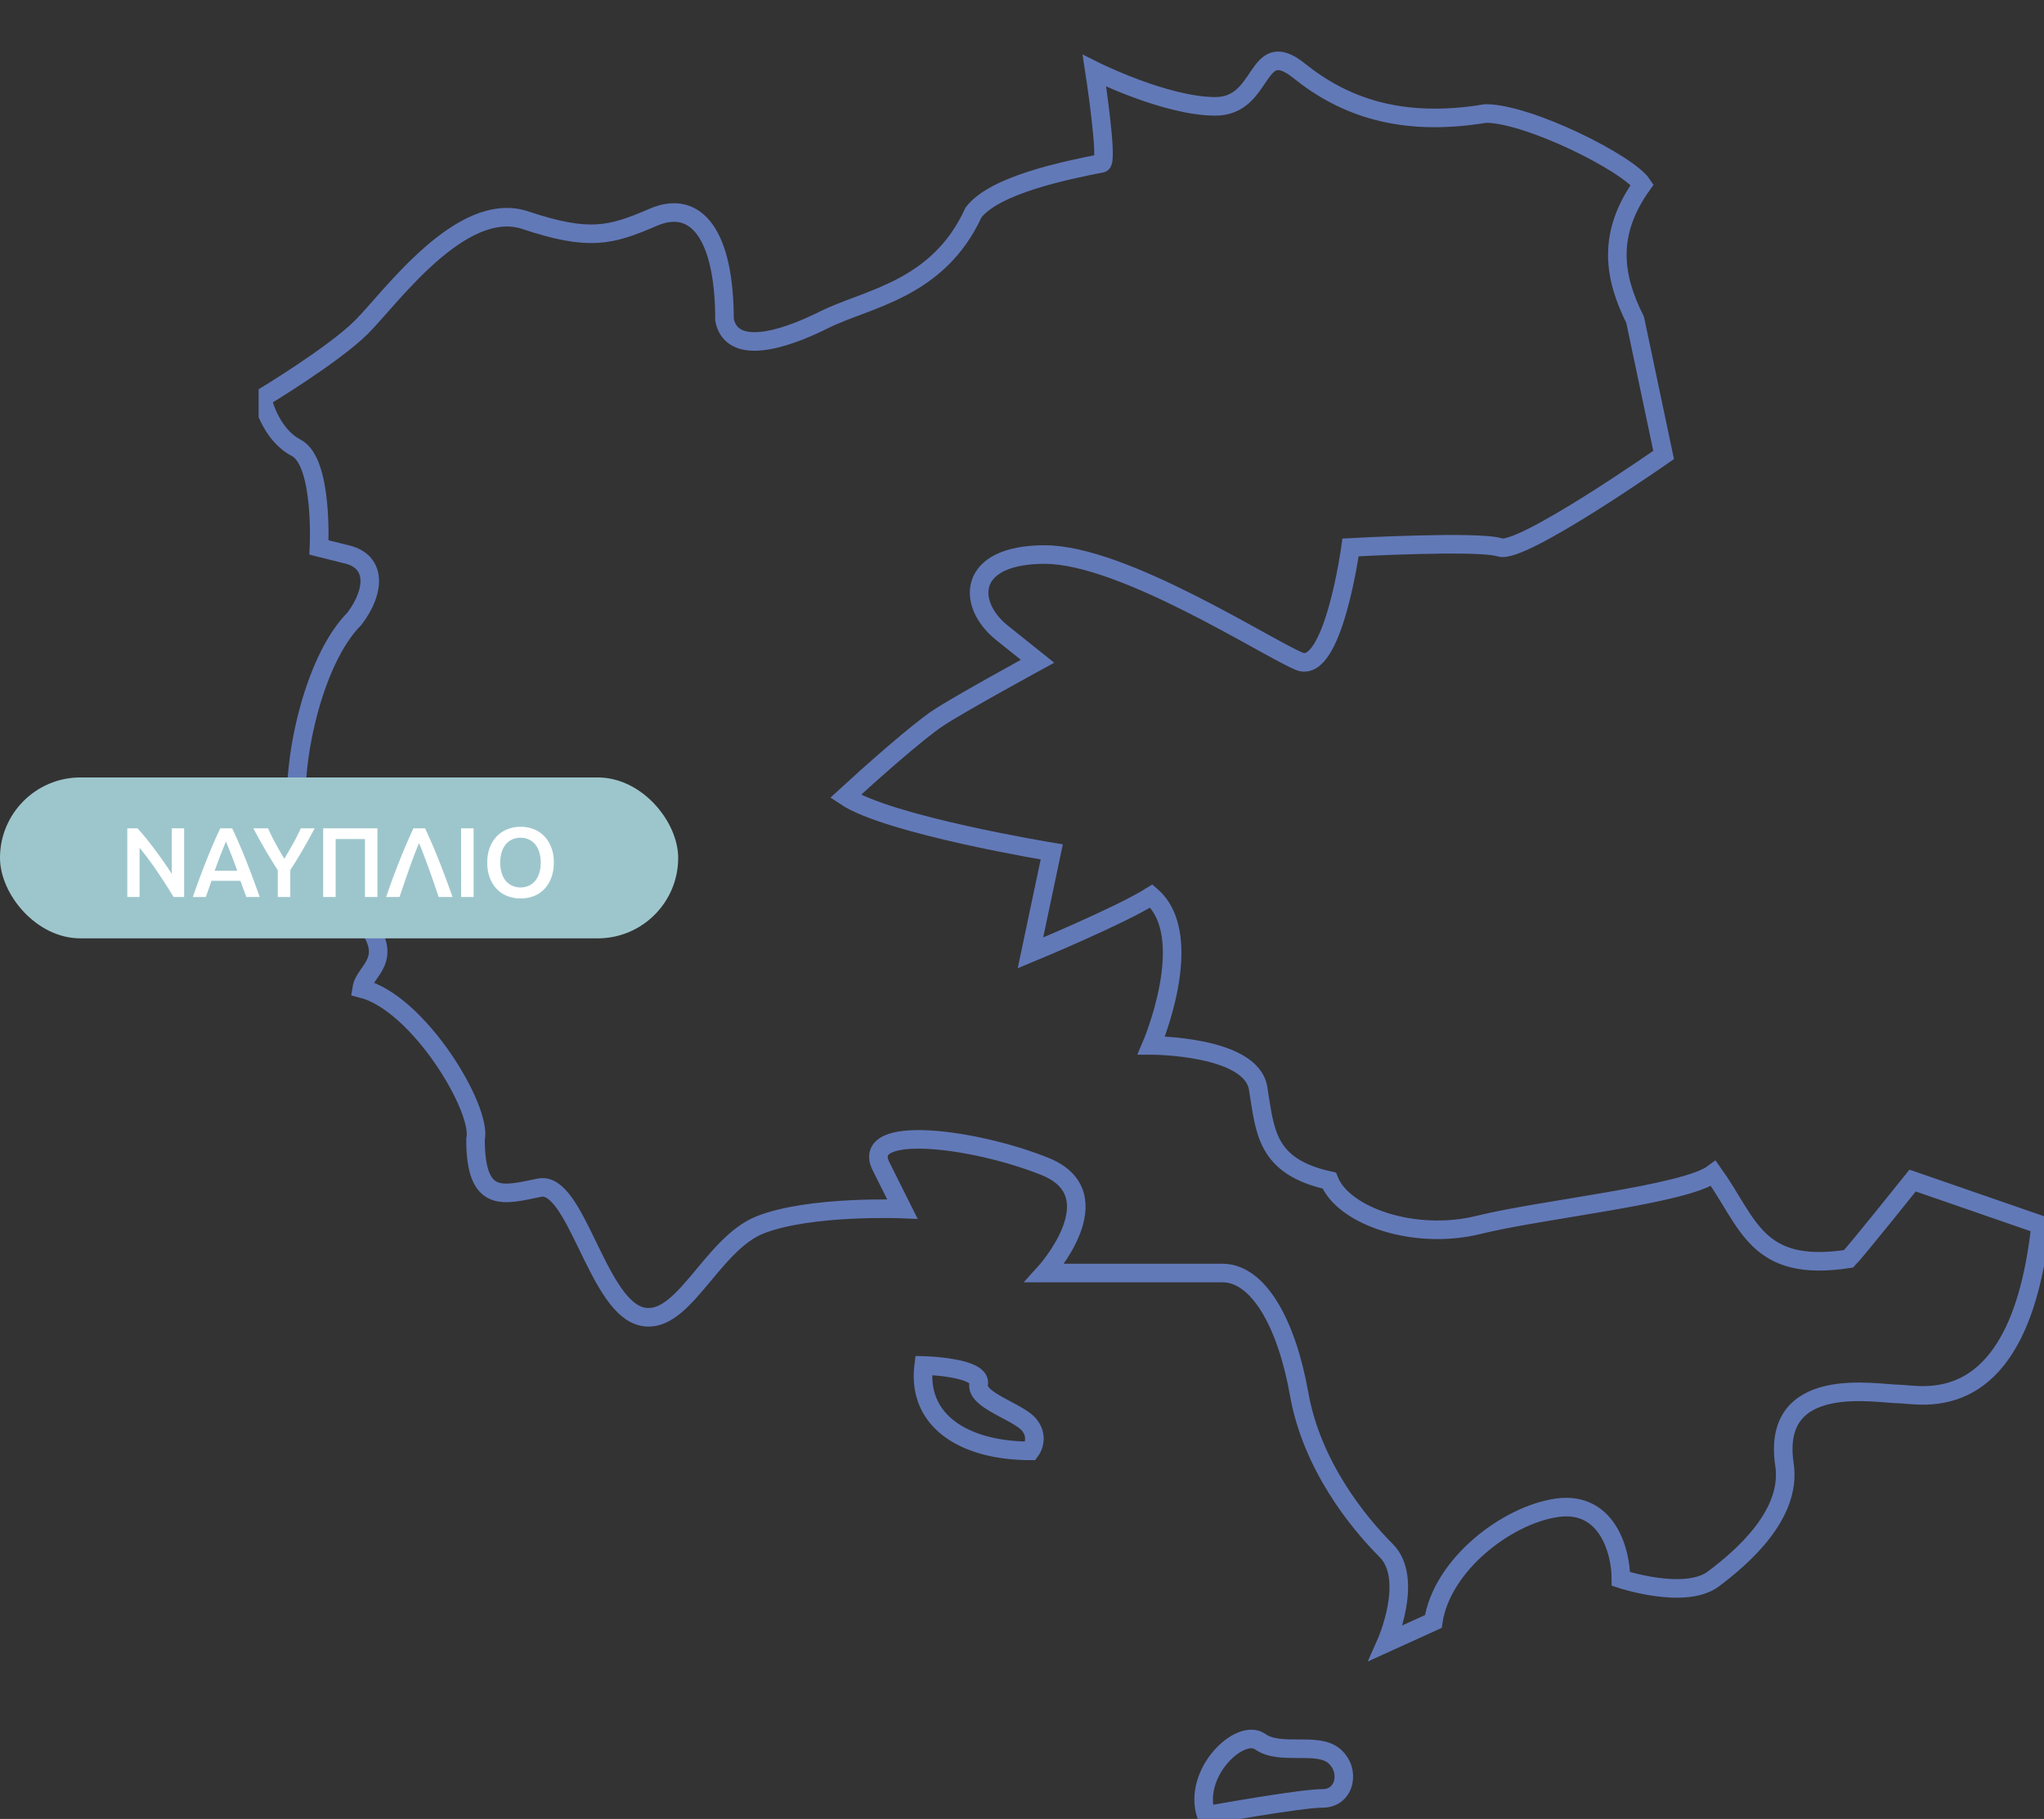
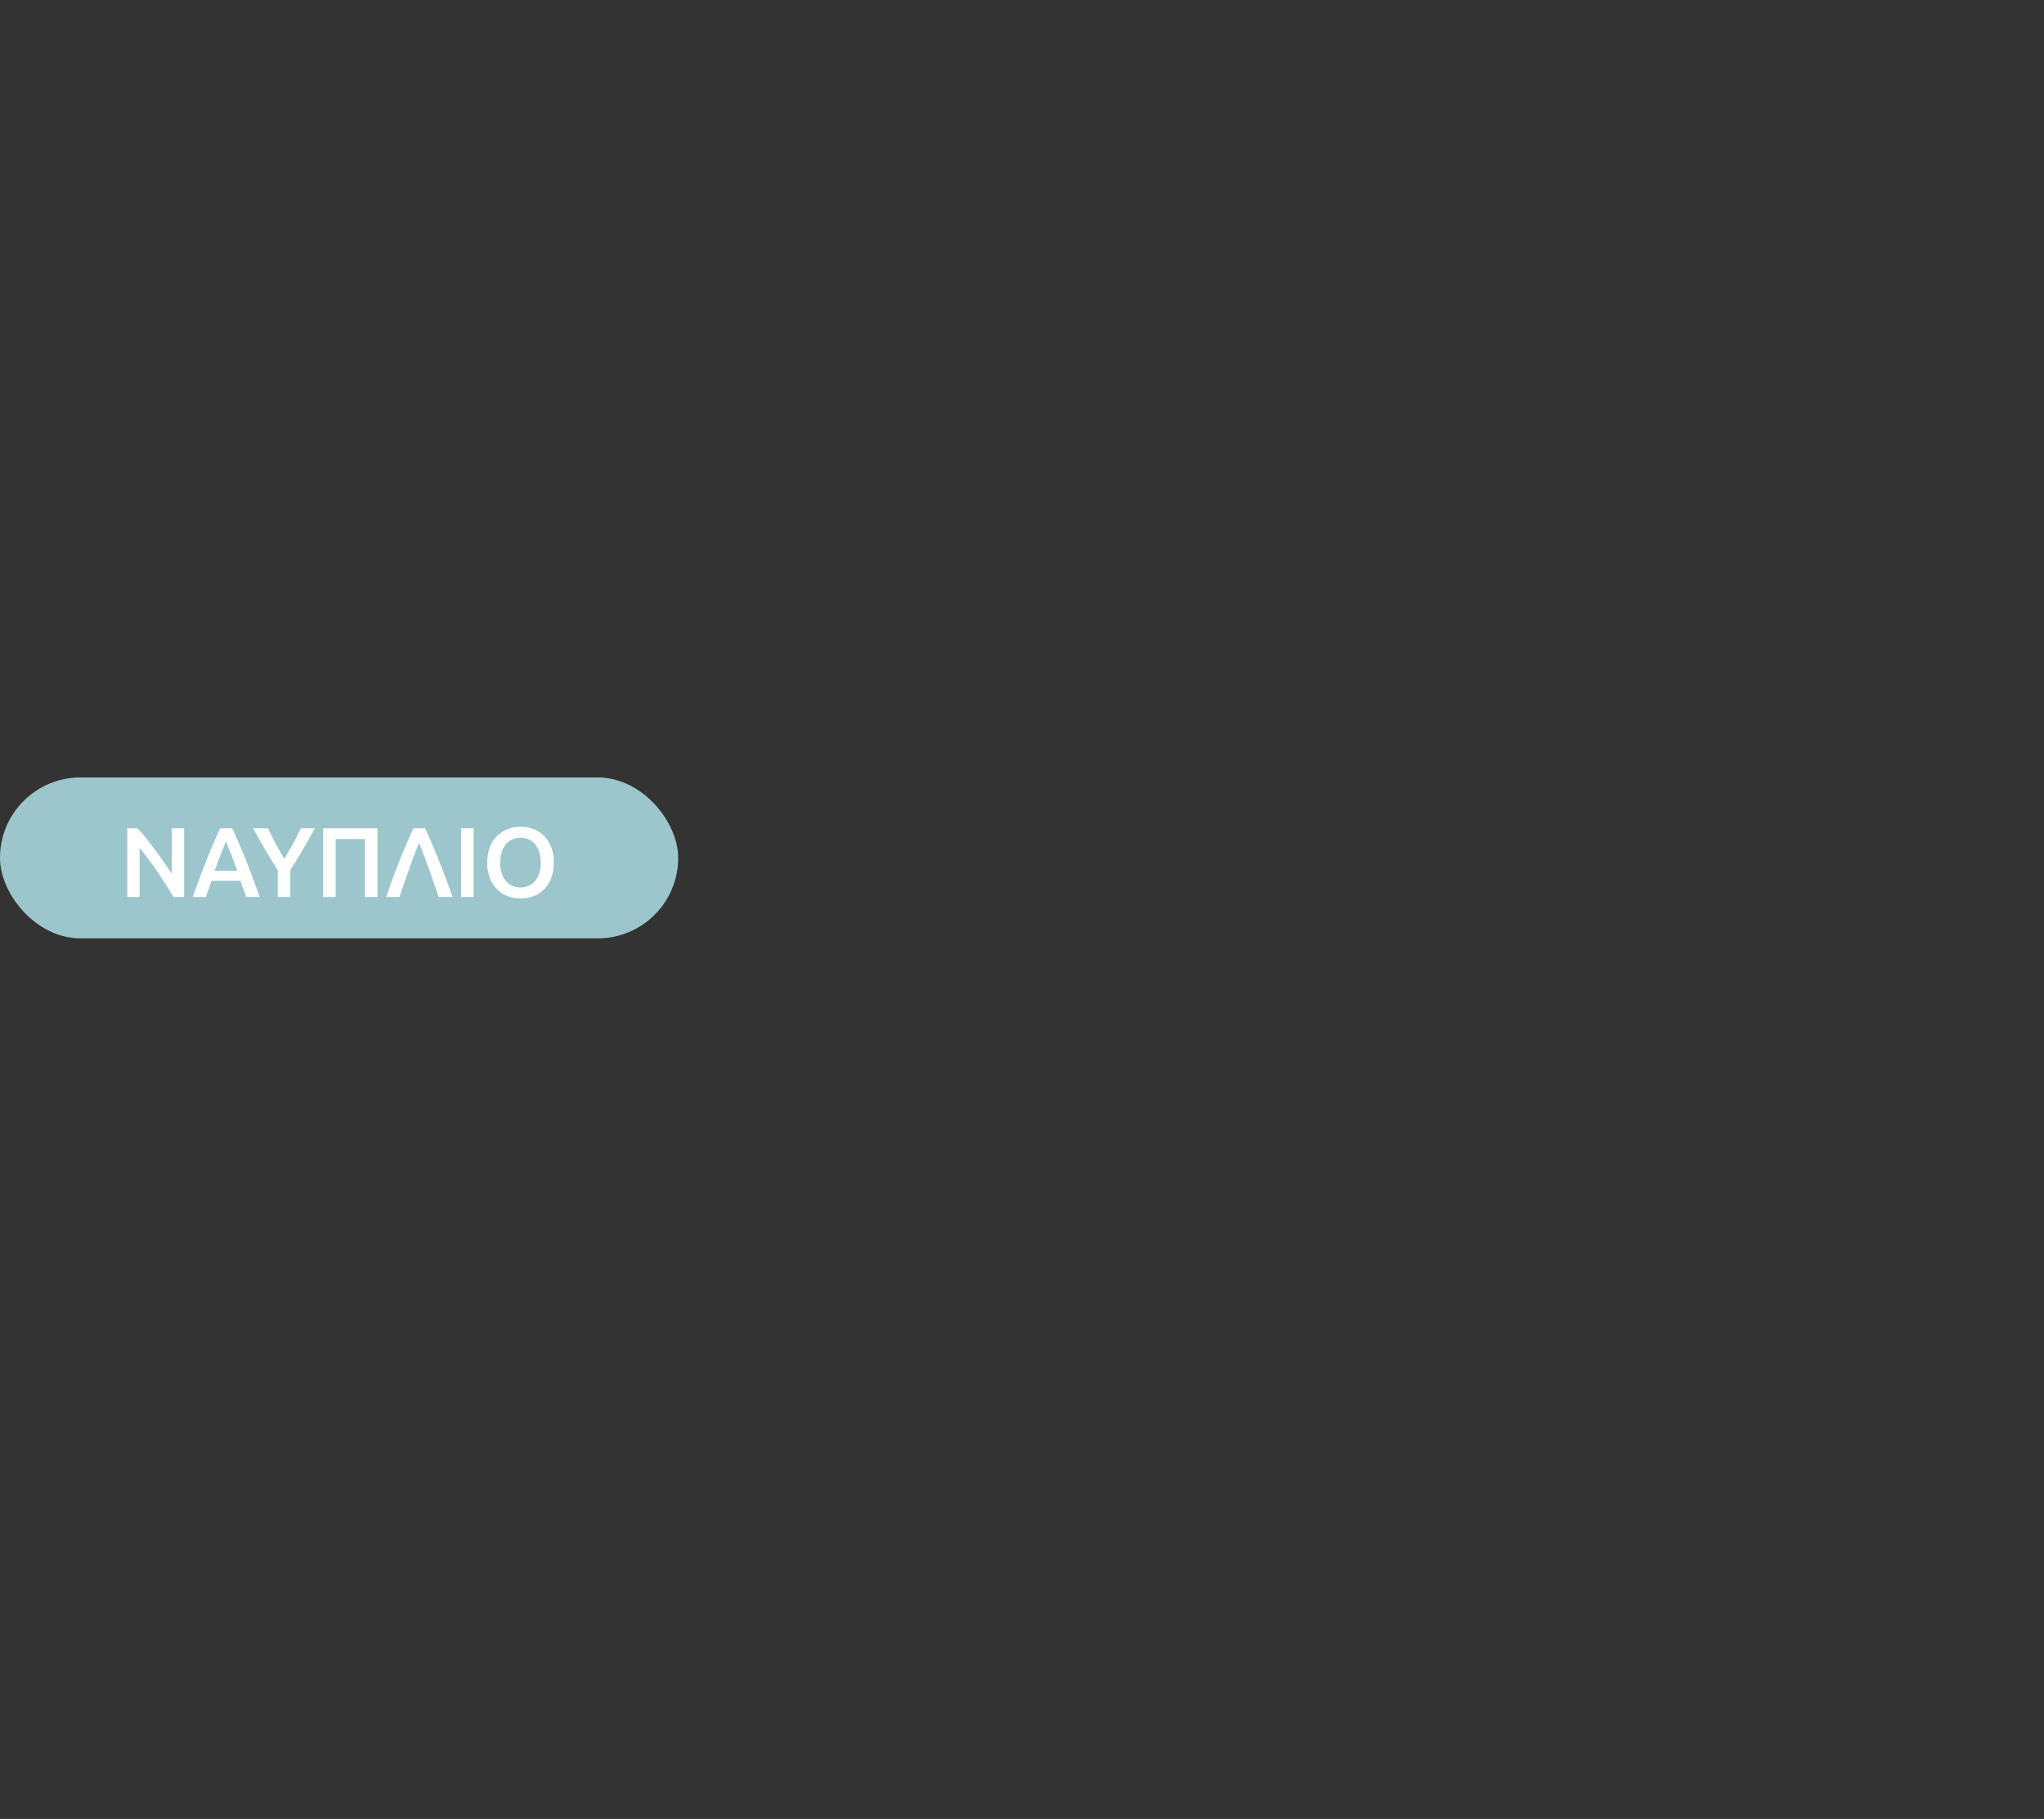
<svg xmlns="http://www.w3.org/2000/svg" width="330.237" height="293.904" viewBox="0 0 330.237 293.904">
  <rect x="0" y="0" width="330.237" height="293.904" fill="#333333" stroke="none" />
  <defs>
    <clipPath id="clip-path">
-       <path id="Path_13569" data-name="Path 13569" d="M0,0,166.456-9.333,288.456,0V284.57H0Z" fill="none" stroke="#6279b8" stroke-width="3" />
-     </clipPath>
+       </clipPath>
  </defs>
  <g id="Group_14592" data-name="Group 14592" transform="translate(-429.763 -5170.667)">
    <g id="Group_14590" data-name="Group 14590" transform="translate(471.544 5180)">
      <g id="Mask_Group_8" data-name="Mask Group 8" clip-path="url(#clip-path)">
-         <path id="Path_13565" data-name="Path 13565" d="M287.916,188.58c-3.448,31.92-19.54,27.322-22.988,27.322s-20.69-3.448-18.391,11.494c1.149,8.046-6.9,14.943-11.495,18.391s-14.942,0-14.942,0c0-4.6-2.3-12.644-10.345-11.494s-18.575,9.179-19.966,18.374l-7.62,3.465s4.6-10.345,0-14.943S170.149,227.4,168.113,215.9s-6.634-19.54-12.381-19.54H127s11.495-12.644,0-17.242-29.885-6.9-26.436,0l3.448,6.9s-14.943-.621-22.989,2.563-12.643,16.977-19.54,14.678-10.345-21.839-16.092-20.689-10.345,2.789-10.345-7.8c1.15-4.843-9.195-22.085-18.39-24.383.471-3.051,5.747-4.6,0-11.495S6.307,127.4,6.307,122.8c-1.15-8.046,2.3-25.287,9.195-32.184,3.448-4.6,3.448-9.195-1.149-10.344l-4.6-1.15s.714-13.793-3.666-16.092S.56,54.982.56,54.982s11.494-6.9,16.092-11.494S32.744,22.8,43.088,26.247s13.794,2.487,20.69-.481,11.494,2.78,11.494,16.573c1.15,5.747,9.2,3.448,16.092,0S109.755,37.556,115.5,25c3.448-4.5,14.943-6.8,20.69-7.954,1.149,0-1.15-14.942-1.15-14.942s11.495,5.747,19.541,5.747,6.371-11.494,13.53-5.747,16.355,9.195,30.148,6.9c6.9,0,22.988,8.046,25.287,11.495-5.747,8.046-4.6,14.942-1.149,21.839L227,64.178S204.008,80.27,200.56,79.12s-24.138,0-24.138,0-2.825,20.69-8.309,18.391S139.64,80.27,127,80.27s-12.643,8.046-6.9,12.643l5.747,4.6s-12.644,6.9-16.092,9.195S98.456,116,94.813,119.35c6.976,4.65,33.333,8.966,33.333,8.966L124.7,144.637s14.425-5.97,19.54-9.195c7.551,6.558,0,24.138,0,24.138s16.092,0,17.241,6.9,1.15,12.643,11.494,14.942c2.3,5.747,13.794,9.724,24.138,7.161s33.334-4.862,37.931-8.31c5.748,8.046,6.9,16.092,21.84,13.793,1.149-1.15,10.344-12.644,10.344-12.644Z" fill="none" stroke="#6279b8" stroke-width="3" />
        <path id="Path_13566" data-name="Path 13566" d="M107.456,211.3c-1.149,9.195,6.9,13.793,17.241,13.793a3.333,3.333,0,0,0,0-3.925c-1.4-2.293-8.9-4.127-8.363-6.879S107.456,211.3,107.456,211.3Z" fill="none" stroke="#6279b8" stroke-width="3" />
-         <path id="Path_13567" data-name="Path 13567" d="M153.1,284c-2.293-6.879,5.5-14.217,8.713-11.924s9.172,0,11.924,2.293,1.834,6.879-1.834,6.879S153.1,284,153.1,284Z" fill="none" stroke="#6279b8" stroke-width="3" />
      </g>
    </g>
    <g id="Group_14588" data-name="Group 14588" transform="translate(-107 -57.403)">
      <g id="Group_14583" data-name="Group 14583" transform="translate(-107.014 62.475)">
        <g id="Group_14576" data-name="Group 14576" transform="translate(643.776 5291.213)">
          <g id="Group_14582" data-name="Group 14582">
            <rect id="Rectangle_5306" data-name="Rectangle 5306" width="109.571" height="26" rx="13" fill="#9dc6cc" />
          </g>
        </g>
      </g>
      <path id="Path_13568" data-name="Path 13568" d="M8.8,0Q8.256-.912,7.584-1.96T6.192-4.072q-.72-1.064-1.464-2.064t-1.416-1.8V0H1.328V-11.088H2.976q.64.672,1.376,1.592t1.48,1.912q.744.992,1.44,1.992t1.24,1.864v-7.36h2V0ZM20.544,0q-.225-.656-.465-1.3t-.465-1.312H14.93q-.225.672-.457,1.32T14.016,0h-2.1q.623-1.776,1.183-3.28t1.1-2.848q.535-1.344,1.063-2.56t1.087-2.4h1.925q.56,1.184,1.088,2.4t1.064,2.56q.536,1.344,1.1,2.848T22.721,0ZM17.272-8.944q-.368.848-.84,2.064t-.984,2.64H19.1Q18.584-5.664,18.1-6.9T17.272-8.944ZM26.7-6.176q.72-1.2,1.408-2.432t1.248-2.48H31.6q-.9,1.7-1.864,3.368T27.664-4.352V0H25.648V-4.32q-1.1-1.712-2.08-3.392T21.7-11.088h2.368q.56,1.248,1.232,2.48T26.7-6.176Zm15.04-4.912V0H39.728V-9.36H34.992V0H32.976V-11.088Zm7.7,0q1.223,2.608,2.333,5.432T53.873,0H51.632q-.369-1.1-.77-2.272t-.81-2.3q-.409-1.128-.81-2.184t-.77-1.936q-.385.88-.786,1.928t-.8,2.184q-.4,1.136-.8,2.3T45.312,0H43.152q.965-2.832,2.083-5.664t2.324-5.424Zm5.816,0H57.28V0H55.264Zm6.32,5.536A5.732,5.732,0,0,0,61.808-3.9a3.631,3.631,0,0,0,.648,1.264,2.938,2.938,0,0,0,1.032.808,3.176,3.176,0,0,0,1.376.288,3.138,3.138,0,0,0,1.36-.288,2.938,2.938,0,0,0,1.032-.808A3.631,3.631,0,0,0,67.9-3.9a5.732,5.732,0,0,0,.224-1.656A5.732,5.732,0,0,0,67.9-7.208a3.631,3.631,0,0,0-.648-1.264,2.938,2.938,0,0,0-1.032-.808,3.138,3.138,0,0,0-1.36-.288,3.176,3.176,0,0,0-1.376.288,2.9,2.9,0,0,0-1.032.816A3.727,3.727,0,0,0,61.808-7.2,5.65,5.65,0,0,0,61.584-5.552Zm8.656,0a6.888,6.888,0,0,1-.424,2.512,5.2,5.2,0,0,1-1.152,1.816,4.752,4.752,0,0,1-1.7,1.1A5.846,5.846,0,0,1,64.88.24a5.912,5.912,0,0,1-2.088-.368,4.738,4.738,0,0,1-1.712-1.1A5.288,5.288,0,0,1,59.92-3.04a6.773,6.773,0,0,1-.432-2.512,6.71,6.71,0,0,1,.432-2.5A5.266,5.266,0,0,1,61.1-9.872a4.856,4.856,0,0,1,1.72-1.1,5.8,5.8,0,0,1,2.064-.368,5.8,5.8,0,0,1,2.064.368,4.7,4.7,0,0,1,1.7,1.1,5.391,5.391,0,0,1,1.16,1.816A6.71,6.71,0,0,1,70.24-5.552Z" transform="translate(556 5373)" fill="#fff" />
    </g>
  </g>
</svg>